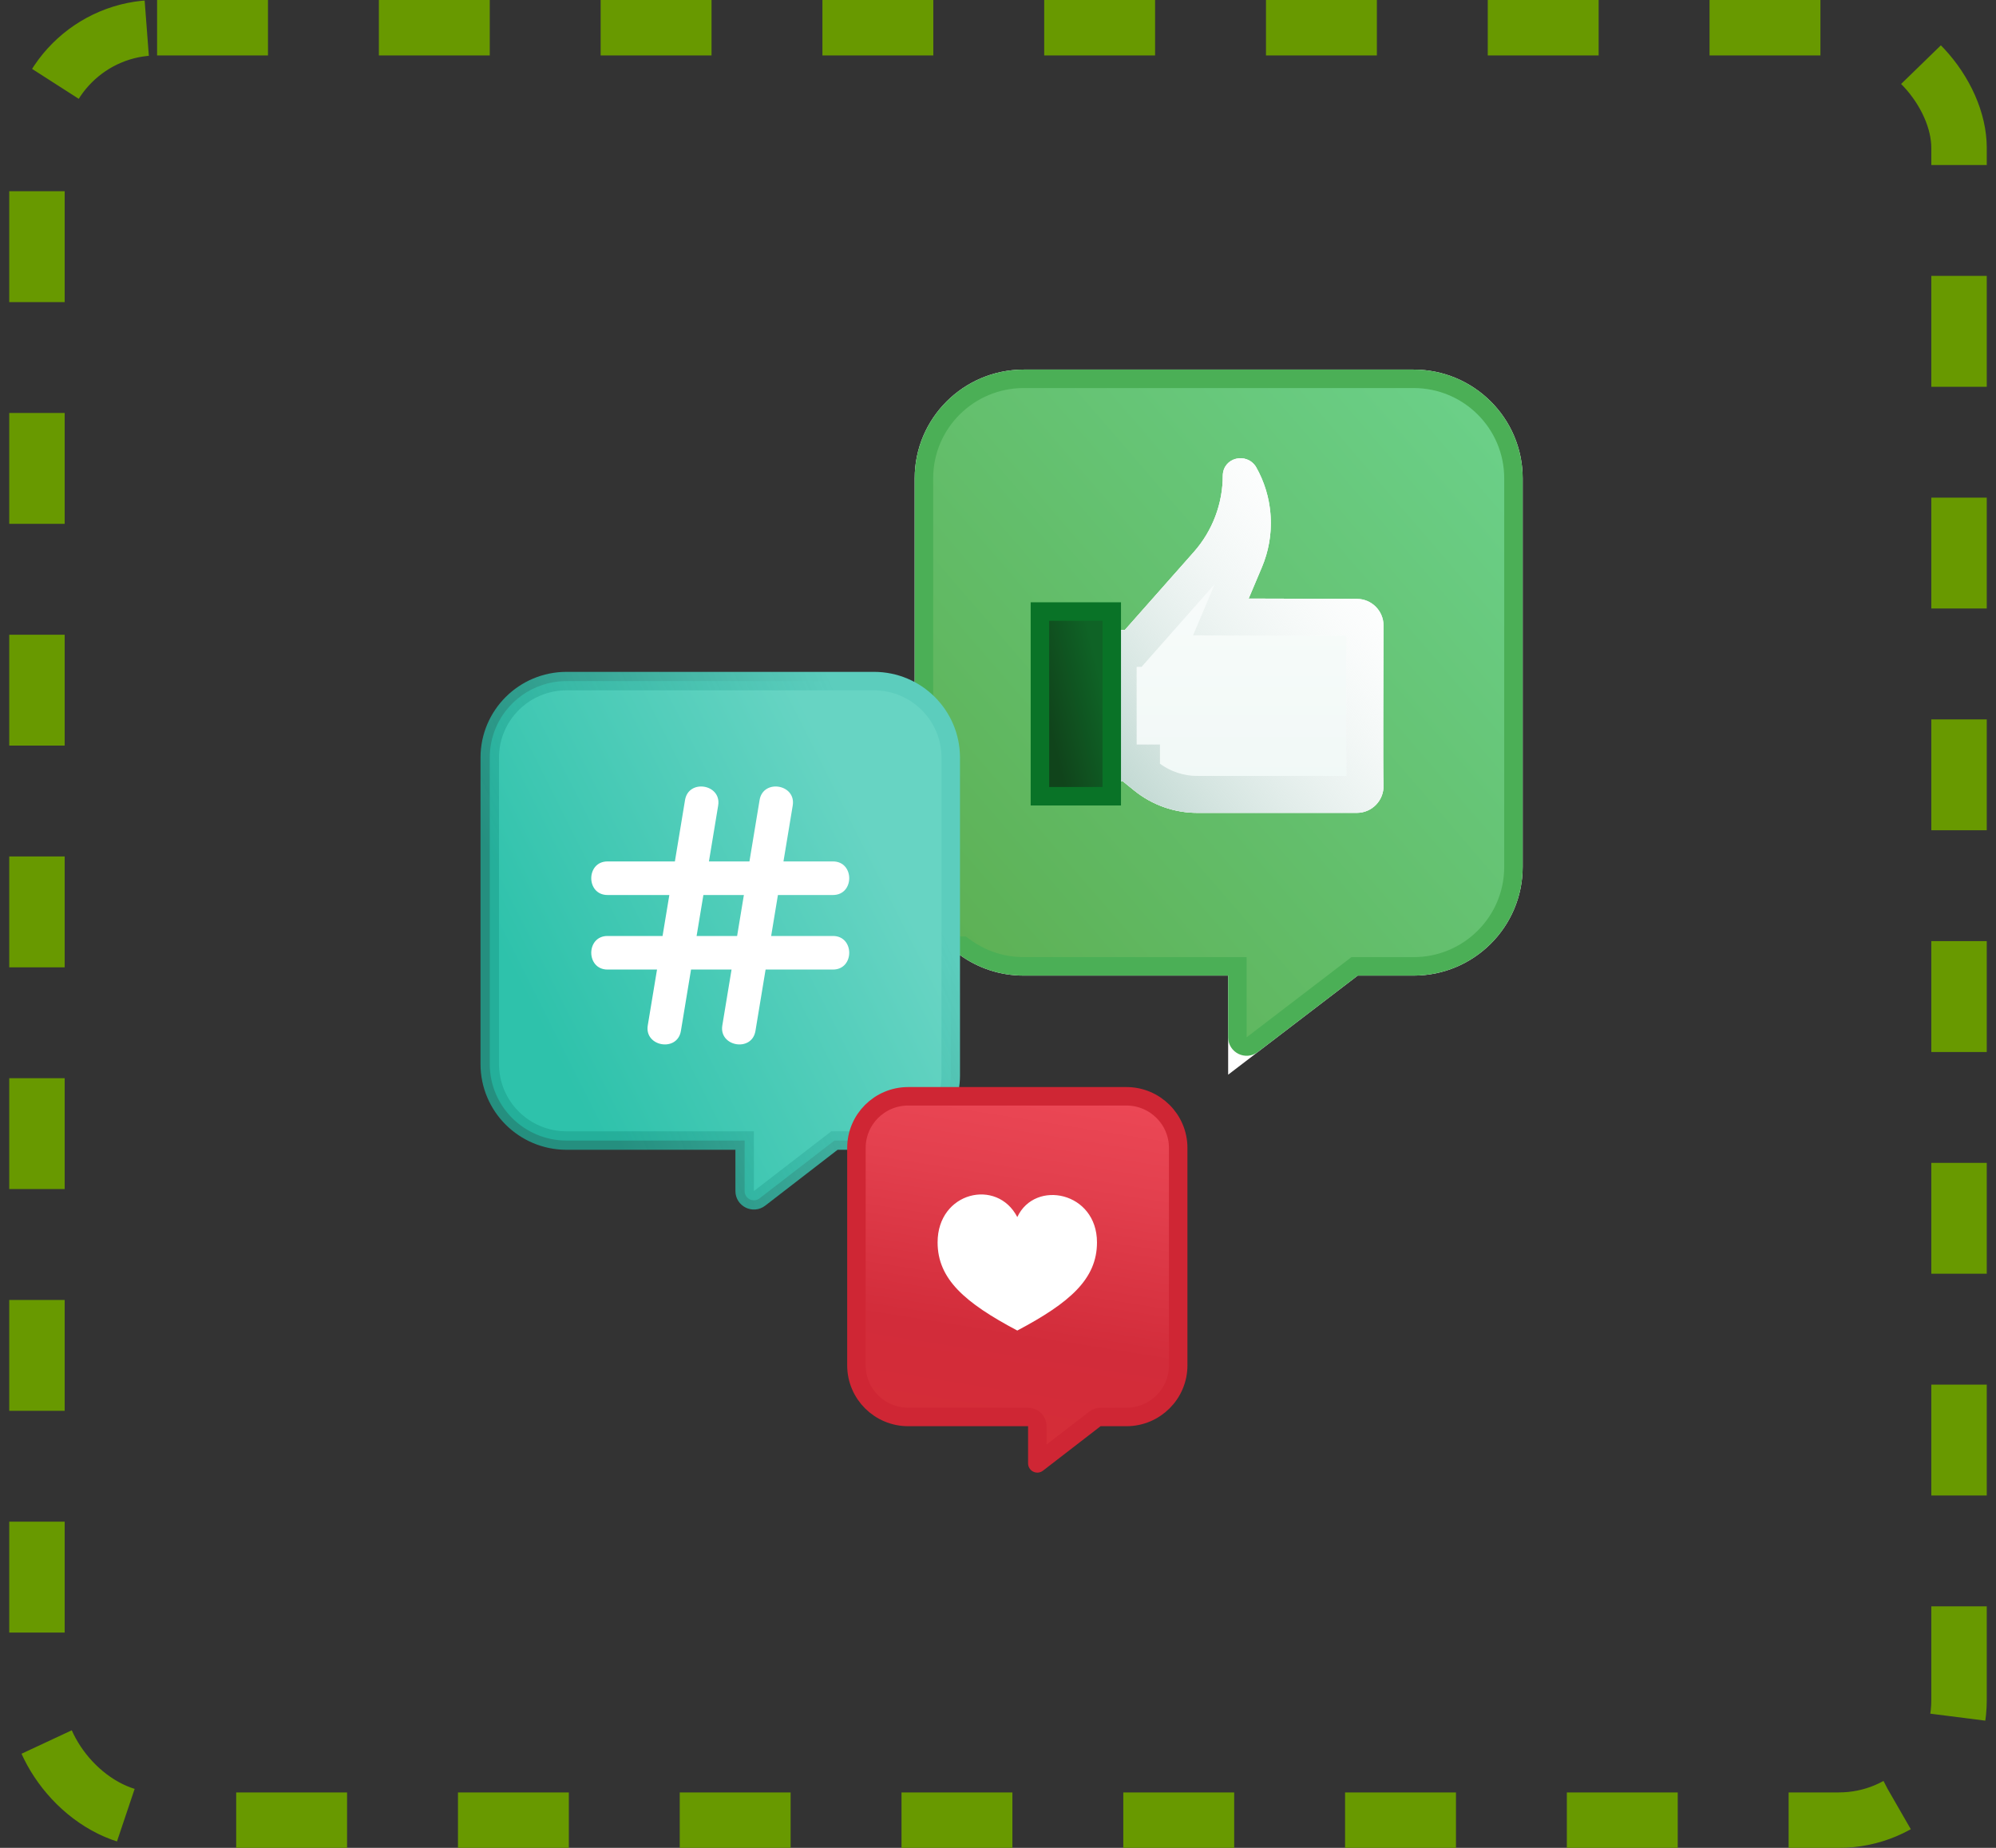
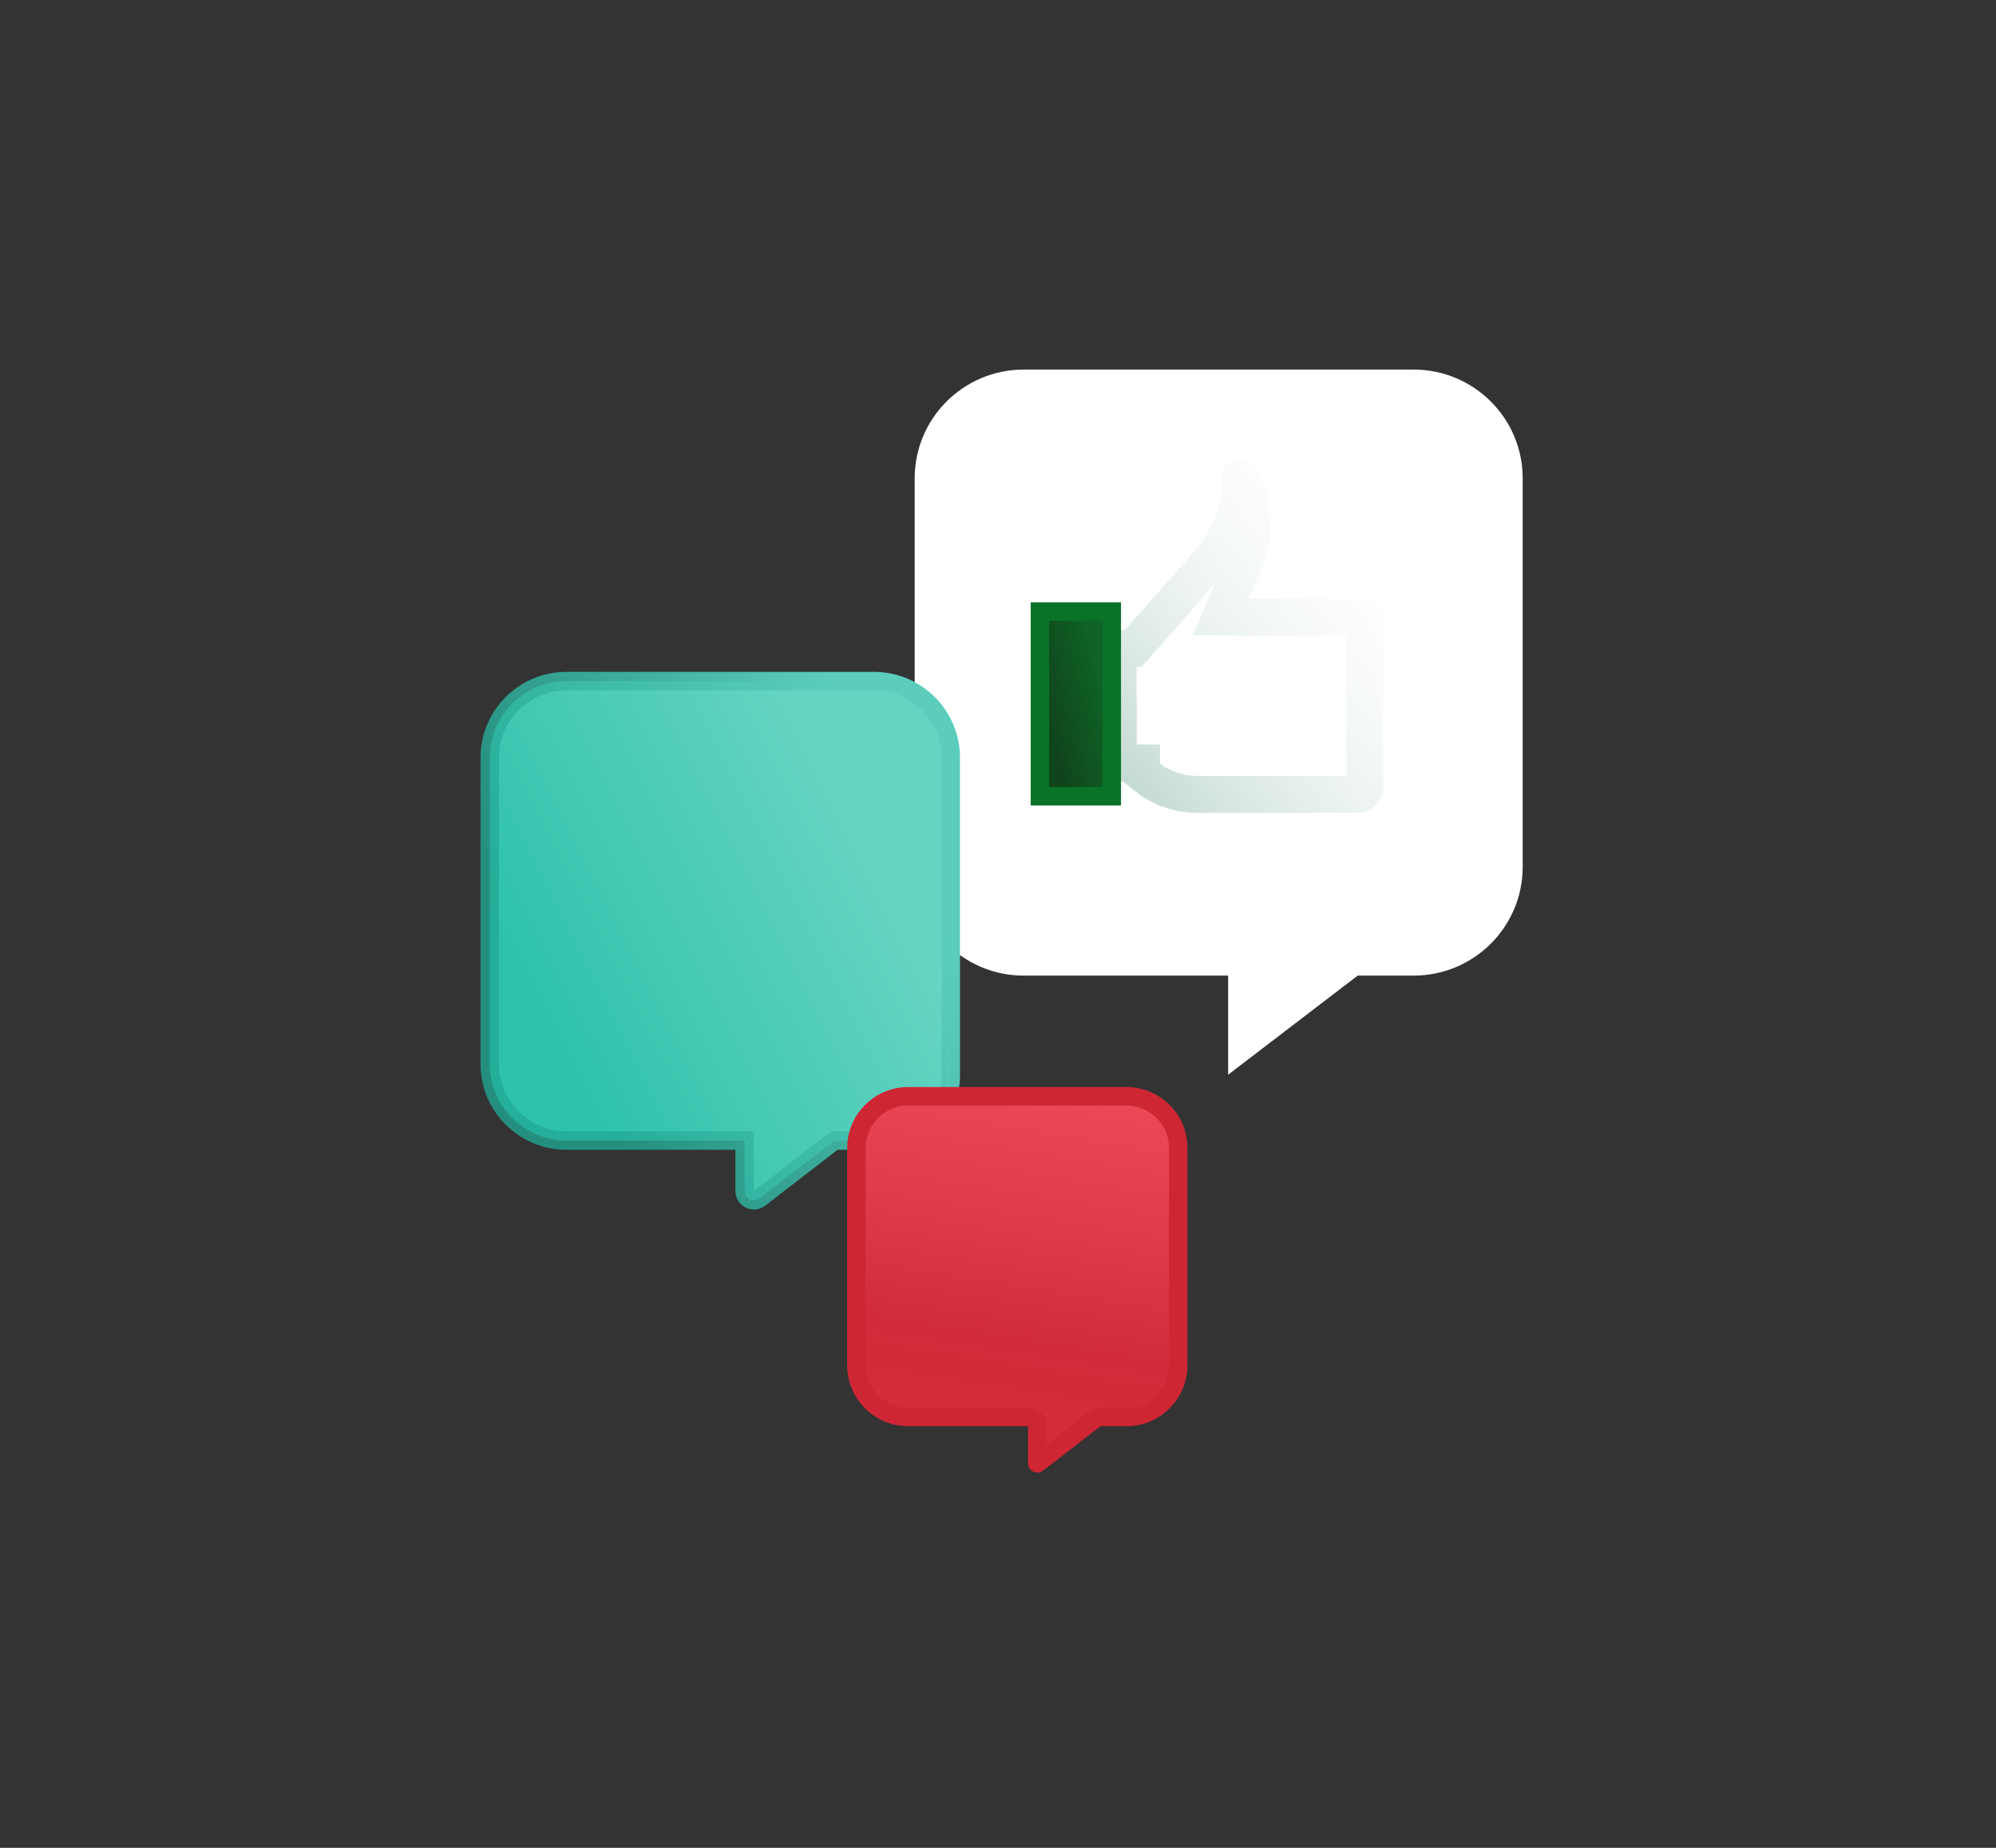
<svg xmlns="http://www.w3.org/2000/svg" width="108" height="100" viewBox="0 0 108 100" fill="none">
  <rect x="0" y="0" width="108" height="100" fill="#333333" stroke="none" />
-   <rect x="2" y="1.5" width="104" height="97" rx="6.5" stroke="#689900" stroke-width="3" stroke-dasharray="6 6" />
  <path d="M51.934 51.68C52.907 52.383 54.102 52.797 55.395 52.797H66.453V58.159L73.463 52.797H76.487C79.747 52.797 82.39 50.163 82.39 46.913V25.885C82.39 22.635 79.747 20 76.487 20H55.395C52.135 20 49.492 22.635 49.492 25.885V51.68H51.934Z" fill="white" />
-   <path d="M52.227 51.275L52.096 51.18H51.934H49.992V25.885C49.992 22.912 52.41 20.5 55.395 20.5H76.487C79.473 20.5 81.89 22.912 81.89 25.885V46.913C81.89 49.885 79.473 52.297 76.487 52.297H73.463H73.294L73.159 52.4L67.757 56.532C67.428 56.784 66.953 56.55 66.953 56.135V52.797V52.297H66.453H55.395C54.211 52.297 53.117 51.918 52.227 51.275Z" fill="url(#paint0_linear_6976_6800)" stroke="#4BAF56" />
-   <path d="M60.765 42.289L61.374 42.782C62.338 43.563 63.542 43.989 64.783 43.989H73.42C74.238 43.989 74.898 43.306 74.859 42.478C74.822 41.704 74.86 34.647 74.86 33.851C74.86 33.056 74.215 32.41 73.42 32.41L67.563 32.393L68.28 30.695C69.025 28.93 68.905 26.919 67.954 25.256C67.439 24.459 66.188 24.752 66.163 25.731C66.163 27.254 65.608 28.725 64.6 29.867L60.865 34.092H59.504V42.289H60.765V42.289Z" fill="url(#paint1_linear_6976_6800)" />
  <path fill-rule="evenodd" clip-rule="evenodd" d="M62.765 41.33V40.289H61.504V36.092H61.767L65.718 31.622L64.551 34.384L72.859 34.409C72.858 34.575 72.857 34.77 72.856 34.988C72.849 36.88 72.835 40.501 72.85 41.989H64.783C64.056 41.989 63.35 41.757 62.765 41.33ZM60.765 42.289L61.374 42.782C62.338 43.563 63.542 43.989 64.783 43.989H73.42C74.238 43.989 74.898 43.306 74.859 42.478C74.83 41.872 74.847 37.424 74.856 35.134C74.859 34.495 74.86 34.025 74.86 33.851C74.86 33.056 74.215 32.41 73.42 32.41L67.563 32.393L68.28 30.695C68.322 30.596 68.361 30.496 68.397 30.395C69.009 28.705 68.851 26.825 67.954 25.256C67.439 24.459 66.188 24.752 66.163 25.731C66.163 27.254 65.608 28.725 64.6 29.867L60.865 34.092H59.504V42.289L60.765 42.289ZM72.861 42.572C72.861 42.572 72.861 42.571 72.861 42.571L72.861 42.572Z" fill="white" />
  <path fill-rule="evenodd" clip-rule="evenodd" d="M62.765 41.33V40.289H61.504V36.092H61.767L65.718 31.622L64.551 34.384L72.859 34.409C72.858 34.575 72.857 34.77 72.856 34.988C72.849 36.88 72.835 40.501 72.85 41.989H64.783C64.056 41.989 63.35 41.757 62.765 41.33ZM60.765 42.289L61.374 42.782C62.338 43.563 63.542 43.989 64.783 43.989H73.42C74.238 43.989 74.898 43.306 74.859 42.478C74.83 41.872 74.847 37.424 74.856 35.134C74.859 34.495 74.86 34.025 74.86 33.851C74.86 33.056 74.215 32.41 73.42 32.41L67.563 32.393L68.28 30.695C68.322 30.596 68.361 30.496 68.397 30.395C69.009 28.705 68.851 26.825 67.954 25.256C67.439 24.459 66.188 24.752 66.163 25.731C66.163 27.254 65.608 28.725 64.6 29.867L60.865 34.092H59.504V42.289L60.765 42.289ZM72.861 42.572C72.861 42.572 72.861 42.571 72.861 42.571L72.861 42.572Z" fill="url(#paint2_linear_6976_6800)" />
  <path d="M60.155 33.094V43.09H56.268V33.094H60.155Z" fill="url(#paint3_linear_6976_6800)" stroke="#097327" />
  <path d="M40.292 62.223V61.723H39.792H30.655C28.359 61.723 26.5 59.868 26.5 57.582V41C26.5 38.715 28.359 36.859 30.655 36.859H47.288C49.584 36.859 51.443 38.715 51.443 41V58.223C51.443 60.156 49.876 61.723 47.943 61.723H45.32H45.15L45.015 61.827L41.098 64.851C40.769 65.105 40.292 64.871 40.292 64.455V62.223Z" fill="url(#paint4_linear_6976_6800)" stroke="url(#paint5_linear_6976_6800)" />
-   <path d="M45.071 50.652H41.726L42.092 48.435H45.071C46.243 48.435 46.243 46.618 45.071 46.618H42.392L42.893 43.592C43.084 42.436 41.291 42.139 41.1 43.296L40.551 46.618H38.359L38.859 43.592C39.05 42.436 37.258 42.139 37.066 43.296L36.517 46.618H32.871C31.699 46.618 31.699 48.435 32.871 48.435H36.217L35.85 50.652H32.871C31.699 50.652 31.699 52.469 32.871 52.469H35.55L35.049 55.495C34.86 56.639 36.651 56.95 36.842 55.792L37.391 52.469H39.583L39.083 55.495C38.894 56.639 40.684 56.95 40.876 55.792L41.425 52.469H45.071C46.243 52.469 46.243 50.652 45.071 50.652ZM39.884 50.652H37.692L38.059 48.435H40.25L39.884 50.652Z" fill="white" />
  <path d="M56.128 77.182C56.128 76.906 55.904 76.682 55.628 76.682H49.143C47.593 76.682 46.34 75.43 46.34 73.889V62.121C46.34 60.58 47.593 59.328 49.143 59.328H60.947C62.496 59.328 63.75 60.58 63.75 62.121V73.889C63.75 75.43 62.497 76.682 60.947 76.682H59.55C59.44 76.682 59.333 76.719 59.245 76.786L56.128 79.193V77.182Z" fill="url(#paint6_linear_6976_6800)" stroke="#CF2634" stroke-linejoin="round" />
-   <path d="M55.044 72.005C57.885 70.499 59.356 69.218 59.356 67.233C59.356 64.495 56.003 63.811 55.044 65.864C53.949 63.742 50.732 64.495 50.732 67.233C50.732 69.218 52.204 70.499 55.044 72.005Z" fill="white" />
  <defs>
    <linearGradient id="paint0_linear_6976_6800" x1="82.39" y1="20" x2="44.647" y2="52.539" gradientUnits="userSpaceOnUse">
      <stop stop-color="#6CD28C" />
      <stop offset="1" stop-color="#5BAC4D" />
    </linearGradient>
    <linearGradient id="paint1_linear_6976_6800" x1="67.182" y1="19.314" x2="67.182" y2="43.989" gradientUnits="userSpaceOnUse">
      <stop stop-color="white" />
      <stop offset="1" stop-color="#F0F8F6" />
    </linearGradient>
    <linearGradient id="paint2_linear_6976_6800" x1="61.079" y1="45.158" x2="78.516" y2="31.255" gradientUnits="userSpaceOnUse">
      <stop stop-color="#BAD4CD" />
      <stop offset="1" stop-color="white" stop-opacity="0" />
    </linearGradient>
    <linearGradient id="paint3_linear_6976_6800" x1="60.29" y1="39.816" x2="57.103" y2="40.578" gradientUnits="userSpaceOnUse">
      <stop stop-color="#0F6326" />
      <stop offset="1" stop-color="#10441B" />
    </linearGradient>
    <linearGradient id="paint4_linear_6976_6800" x1="44.1" y1="39.373" x2="25.749" y2="48.625" gradientUnits="userSpaceOnUse">
      <stop stop-color="#67D4C3" />
      <stop offset="1" stop-color="#2EC2AB" />
    </linearGradient>
    <linearGradient id="paint5_linear_6976_6800" x1="47.72" y1="42.934" x2="28.726" y2="51.438" gradientUnits="userSpaceOnUse">
      <stop stop-color="#5CCDBD" />
      <stop offset="1" stop-color="#21A995" stop-opacity="0.78" />
    </linearGradient>
    <linearGradient id="paint6_linear_6976_6800" x1="86.982" y1="62.545" x2="83.447" y2="84.72" gradientUnits="userSpaceOnUse">
      <stop stop-color="#EE4957" />
      <stop offset="0.268" stop-color="#E3404E" />
      <stop offset="0.659" stop-color="#D22C3A" />
      <stop offset="1" stop-color="#D62D37" />
    </linearGradient>
  </defs>
</svg>